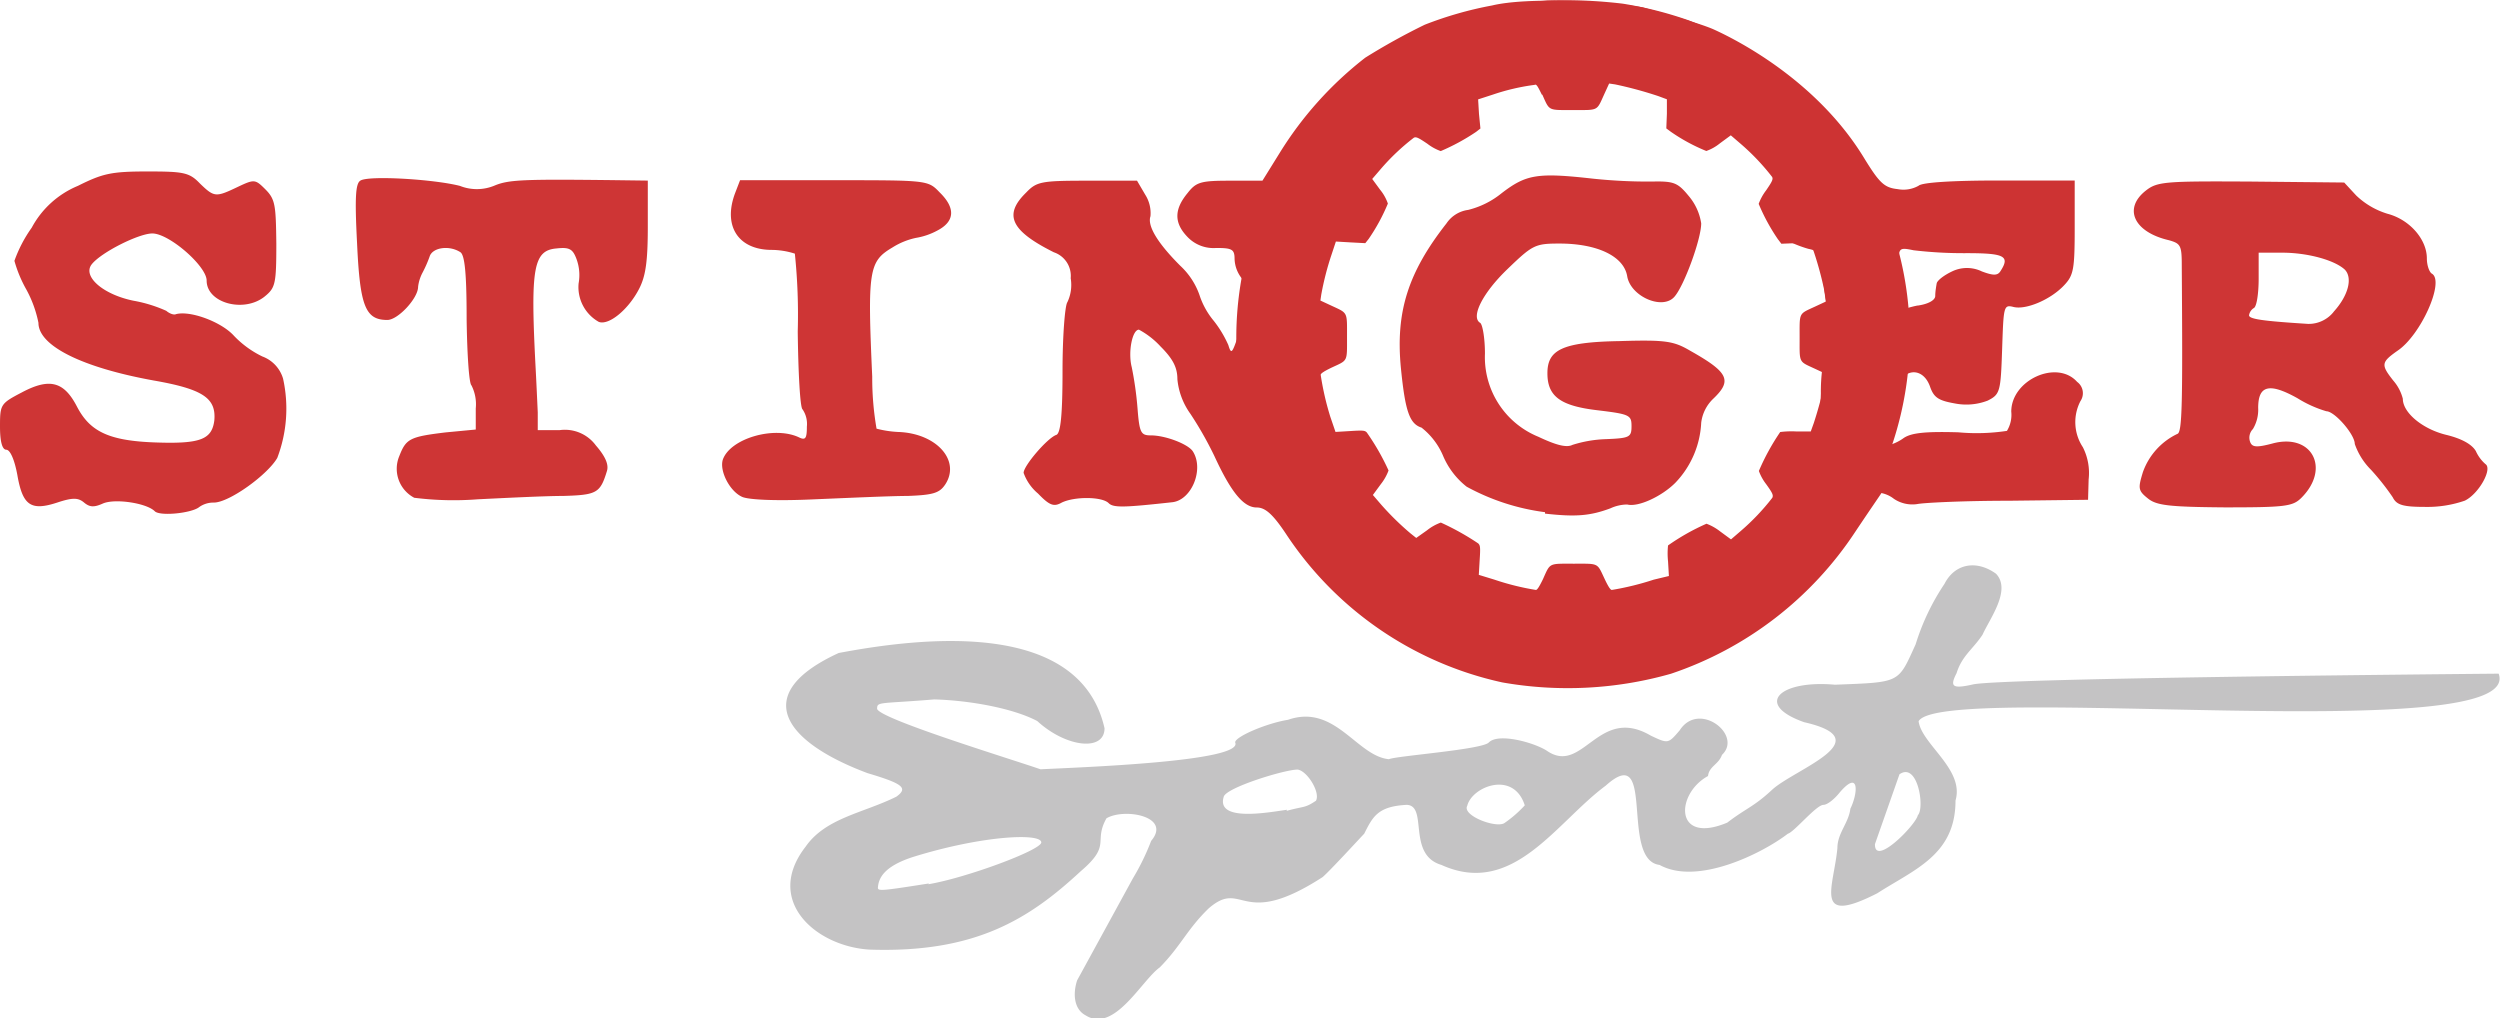
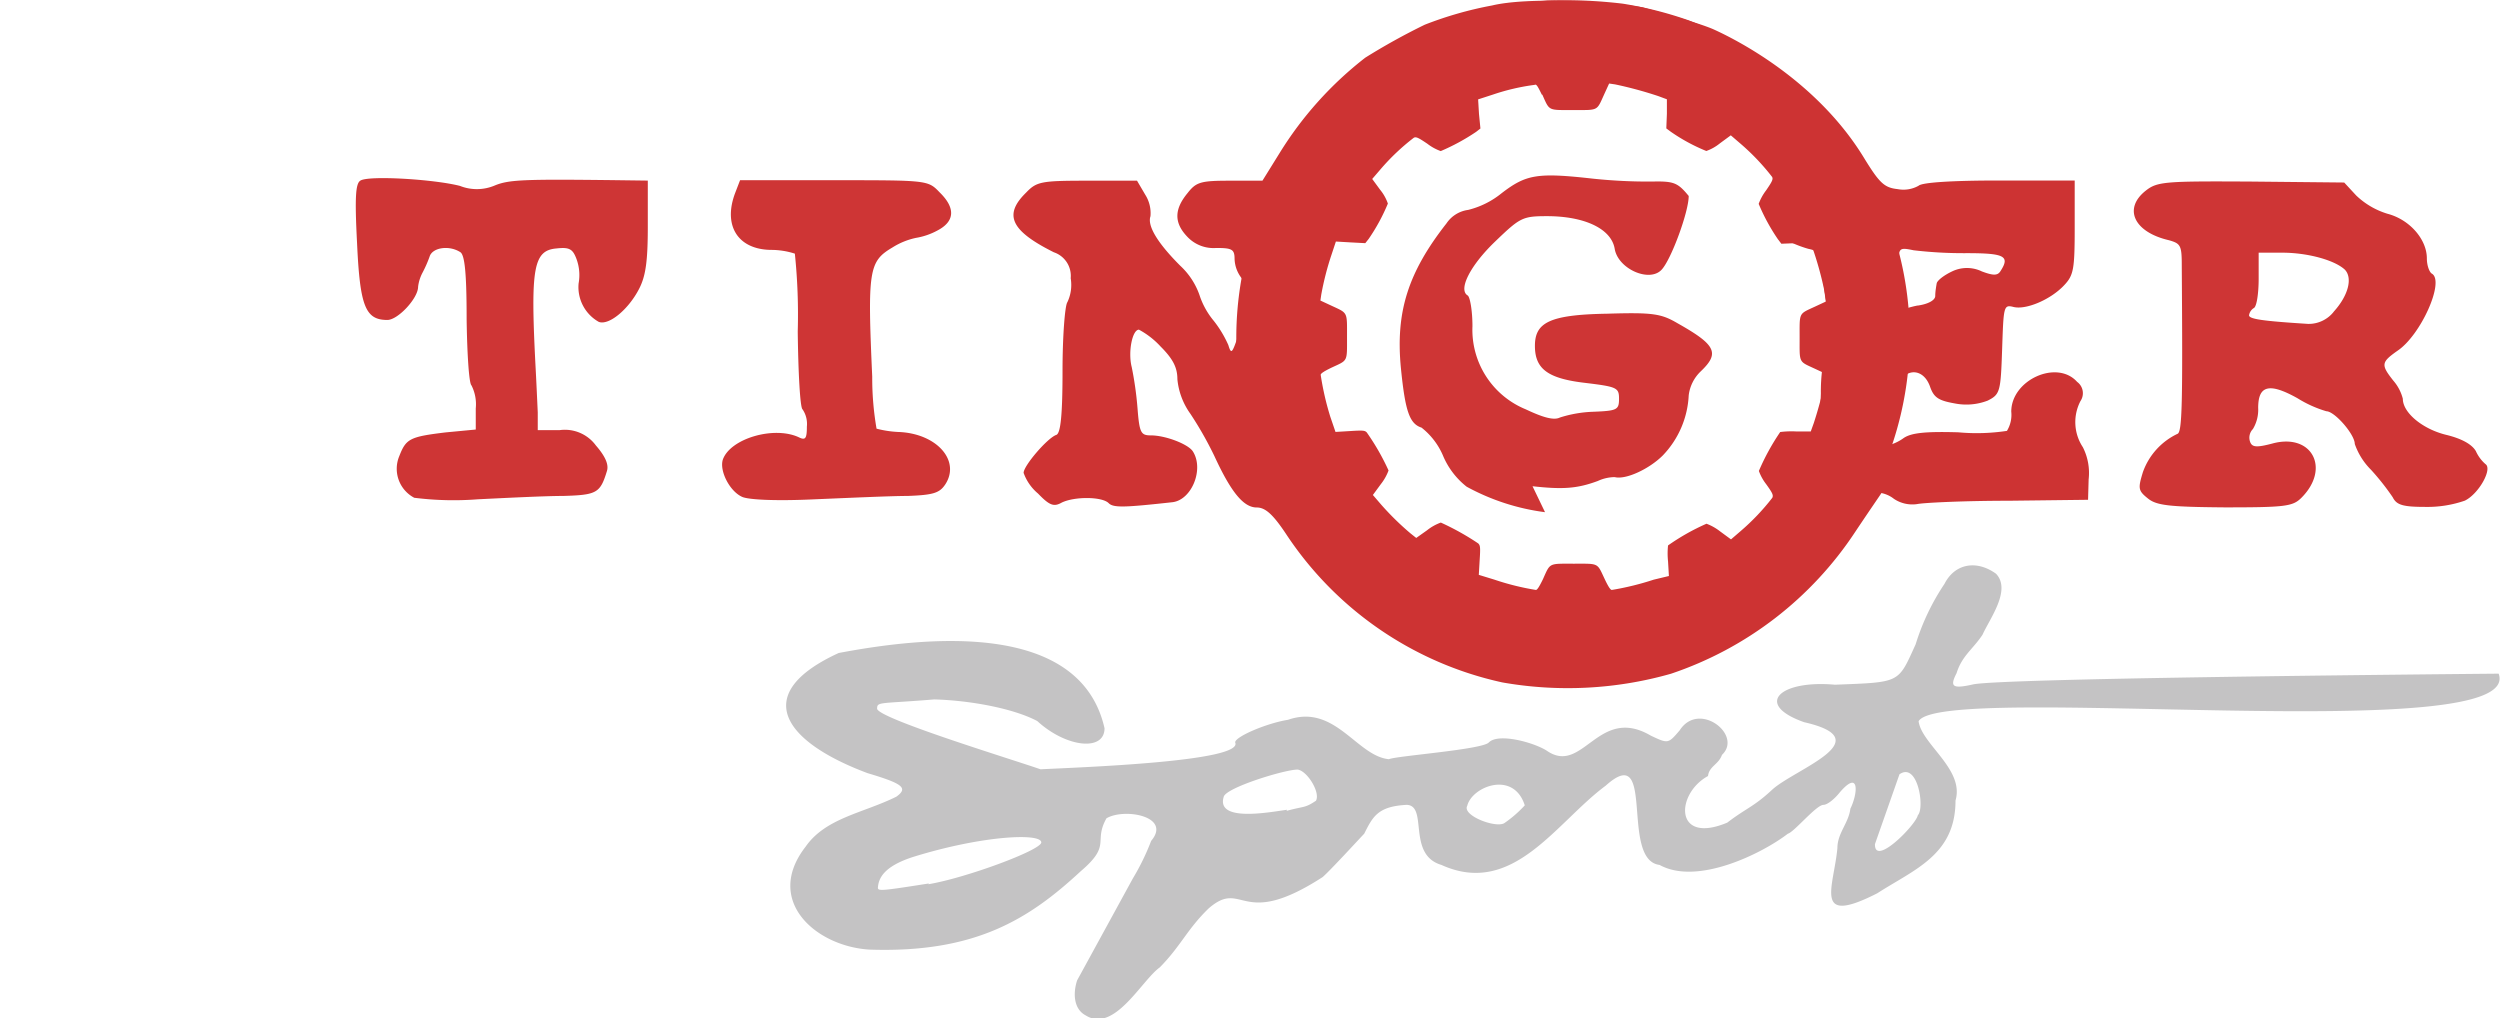
<svg xmlns="http://www.w3.org/2000/svg" viewBox="0 0 260.11 105.94">
  <defs>
    <style>.cls-1{fill:#cd3333;}.cls-2{fill:#ce3535;}.cls-3{fill:#c4c3c4;}</style>
  </defs>
  <g id="Слой_2" data-name="Слой 2">
    <g id="Слой_1-2" data-name="Слой 1">
      <path class="cls-1" d="M156.3,71a36.22,36.22,0,0,1-22.4-15.3c-1.45-2.2-2.25-2.9-3.15-2.9-1.35,0-2.65-1.55-4.4-5.35a37.28,37.28,0,0,0-2.5-4.4,7.33,7.33,0,0,1-1.35-3.6c0-1.2-.45-2.1-1.75-3.4a8.53,8.53,0,0,0-2.25-1.75c-.7,0-1.15,2.35-.75,3.9a35.74,35.74,0,0,1,.6,4.25c.2,2.6.35,2.85,1.4,2.85,1.5,0,3.85.9,4.35,1.65,1.2,1.85-.1,5.05-2.1,5.3-5,.55-6.15.6-6.65.1-.7-.7-3.6-.7-4.9-.05-.8.45-1.25.3-2.45-.95a5,5,0,0,1-1.5-2.15c0-.75,2.5-3.65,3.4-3.95.45-.15.65-2.05.65-6.7,0-3.55.25-6.75.5-7.1a4.17,4.17,0,0,0,.35-2.5,2.59,2.59,0,0,0-1.75-2.7c-4.5-2.25-5.25-3.9-2.9-6.2,1.1-1.15,1.55-1.25,6.35-1.25h5.2l.85,1.45a3.59,3.59,0,0,1,.55,2.25c-.35,1,.75,2.8,3.1,5.15a7.57,7.57,0,0,1,2,3.05,8.14,8.14,0,0,0,1.5,2.7,11.74,11.74,0,0,1,1.5,2.5c.3,1,.4.85,1-.9,1-2.6,1.15-5.05.35-6.1a3.43,3.43,0,0,1-.7-1.95c0-1-.25-1.15-1.9-1.15a3.74,3.74,0,0,1-3-1.15c-1.4-1.45-1.4-2.85,0-4.55.9-1.15,1.35-1.3,4.4-1.3h3.4l1.8-2.9a37.44,37.44,0,0,1,8.9-9.9,67.6,67.6,0,0,1,6.19-3.43,38.49,38.49,0,0,1,7-2c3.75-.9,12.09-.42,15.64.19,2.34.66,5.89,1.64,7.35,2.27,3.18,1.43,11,5.7,15.68,13.35,1.65,2.7,2.15,3.15,3.55,3.3a3.21,3.21,0,0,0,2.15-.35c.35-.35,3.5-.55,8.4-.55h7.85l0,4.85c0,4.35-.1,5-1.1,6.05-1.4,1.5-4,2.6-5.3,2.25-1-.25-1,0-1.15,4.4s-.2,4.7-1.5,5.35a6.17,6.17,0,0,1-3.4.3c-1.7-.3-2.2-.6-2.6-1.75-.85-2.4-3.4-1.75-3.4.8,0,1-.2,1.85-.5,2-.5.3-.7,3.25-.25,3.25a4.85,4.85,0,0,0,1.4-.7c.8-.55,2.3-.7,5.7-.6a20.92,20.92,0,0,0,5.05-.15,3.19,3.19,0,0,0,.45-2c0-3.3,4.75-5.45,6.85-3.1a1.46,1.46,0,0,1,.35,2,4.73,4.73,0,0,0,.25,4.8,5.93,5.93,0,0,1,.6,3.35L217.25,52l-8.25.1c-4.55,0-8.85.2-9.55.35a3.44,3.44,0,0,1-2.4-.55,3.09,3.09,0,0,0-1.3-.6c-.05.1-1.3,1.9-2.7,4a37.1,37.1,0,0,1-19.2,14.8A39.2,39.2,0,0,1,156.3,71ZM168,68.29a5,5,0,0,0,2.45-1.5c1.75-1.65,2.2-1.75,3.7-1,1.15.65,3.4-.25,3.4-1.35,0-.35.9-1.35,2.05-2.25,1.5-1.2,2.15-1.45,2.6-1a3.31,3.31,0,0,0,3.8-.15,3.37,3.37,0,0,0,.25-2.25c-.45-2.15.85-3.6,2.8-3.2,1.15.2,1.6,0,2.3-1.1,1-1.6.45-2.25-2.2-2.25-5,0-6.35-5.95-1.6-6.95l1.75-.35.15-4a18.65,18.65,0,0,1,.65-5.1,3.5,3.5,0,0,0,.2-2.5,36.88,36.88,0,0,1-.6-4.3c-.2-2.6-.35-2.9-1.55-3.15a12,12,0,0,1-2.45-1c-2.6-1.65-.45-6.65,2.6-6,1.9.35,2.1-.8.55-3.05a7.6,7.6,0,0,1-1.3-2.9c0-1.45-.95-2.2-2.85-2.2-1.2,0-2.25-.55-4.15-2.25-1.55-1.35-3-2.25-3.75-2.25-1.2,0-5.3-1.75-7.85-3.35-1.15-.75-1.5-.8-2.65-.15-1.45.75-1.5.75-7.8.9-4,.1-4.45.2-6.25,1.65-1.6,1.25-2.25,1.5-3.8,1.3-2-.25-2.75.15-4.05,2.25-.7,1.15-1.1,1.3-2.55,1-1.65-.25-1.75-.2-2.35,1.8-.45,1.5-.95,2.15-1.8,2.35-1.55.4-2.05,1.5-1.8,3.75.2,1.55.5,1.85,2.3,2.5,1.55.5,2.15,1,2.25,1.85.2,1.25-1.6,3.6-2.7,3.6s-1.25,1.6-1.15,9c.1,4.8-.05,7.6-.45,8.35a4,4,0,0,0,.1,4.3c.75,1.1.75,3.8.05,5.45-.25.65.1,1,1.55,1.75a4.13,4.13,0,0,1,2.45,2.65,2.71,2.71,0,0,0,2.3,2.15A14.57,14.57,0,0,1,147,62.29c1.95,1.7,3.35,2.45,4.75,2.65,4.2.6,5.35,1,6.1,2.15.9,1.35,2.2,1.55,3.8.45,1-.65,1.3-.6,2.6.25a3.4,3.4,0,0,0,2.15.75A5.29,5.29,0,0,1,168,68.29Zm31.55-36.5c1.05-.15,1.8-.55,1.8-1s.1-1,.15-1.3.75-.85,1.6-1.25a3.55,3.55,0,0,1,3.1,0c1.2.45,1.65.45,1.95-.05,1-1.55.4-1.85-3.55-1.85a44.48,44.48,0,0,1-5.5-.3c-1.45-.3-1.55-.25-1.55,1.2,0,.85-.2,1.7-.5,1.85a3.3,3.3,0,0,0-.5,2.05c0,1.25.15,1.65.6,1.4A11.08,11.08,0,0,1,199.5,31.79Z" />
-       <path class="cls-2" d="M160.75,53.29a23.15,23.15,0,0,1-8.15-2.65,8.09,8.09,0,0,1-2.45-3.2,7.39,7.39,0,0,0-2.25-2.95c-1.25-.4-1.7-1.7-2.15-6.25-.55-5.8.75-9.9,4.75-15a3.23,3.23,0,0,1,2.25-1.4,8.9,8.9,0,0,0,3.5-1.75c2.55-1.95,3.7-2.15,9.5-1.5a55,55,0,0,0,6.1.3c2.3-.05,2.7.1,3.85,1.5a5.74,5.74,0,0,1,1.3,2.85c0,1.65-1.8,6.55-2.8,7.65-1.25,1.4-4.55-.05-4.9-2.15s-3.15-3.4-7.05-3.4c-2.55,0-2.8.15-5.4,2.65s-3.85,5-2.85,5.6c.25.15.5,1.6.5,3.2a8.94,8.94,0,0,0,5.55,8.65c1.9.9,2.95,1.15,3.55.85a12.79,12.79,0,0,1,3.5-.6c2.45-.1,2.65-.2,2.65-1.35s-.2-1.25-3.5-1.65c-3.9-.45-5.25-1.45-5.25-3.85s1.45-3.25,7.5-3.35c4.8-.15,5.65,0,7.35,1,4,2.25,4.4,3.1,2.4,5a4.12,4.12,0,0,0-1.25,2.5,9.68,9.68,0,0,1-2.7,6.25c-1.4,1.4-3.85,2.55-5,2.25a4.3,4.3,0,0,0-1.75.4c-2.15.8-3.65.9-6.8.55Z" />
-       <path class="cls-2" d="M16.1,53.19c-.85-.85-4.15-1.35-5.4-.8-.9.4-1.35.4-1.95-.1s-1.15-.55-2.8,0c-2.75.9-3.6.3-4.15-2.9-.3-1.6-.75-2.6-1.15-2.6S0,46,0,44.39c0-2.3.05-2.4,2.25-3.55,2.9-1.55,4.4-1.15,5.75,1.45s3.3,3.6,8.35,3.75c4.55.15,5.7-.35,5.95-2.3.2-2.3-1.15-3.25-6.3-4.15-7.45-1.35-12-3.6-12-6a12.21,12.21,0,0,0-1.25-3.45A13.42,13.42,0,0,1,1.5,27.14a14,14,0,0,1,1.8-3.45,9.64,9.64,0,0,1,4.8-4.35c2.6-1.3,3.5-1.5,7.25-1.5s4.35.1,5.45,1.25c1.5,1.45,1.65,1.45,3.95.35,1.7-.8,1.8-.8,2.85.25s1.1,1.65,1.15,5.65c0,4.2-.1,4.6-1.2,5.5-2.15,1.75-6.05.7-6.05-1.65,0-1.5-3.9-4.9-5.65-4.9-1.4,0-5.3,1.95-6.3,3.2s1.15,3.15,4.35,3.8a14.48,14.48,0,0,1,3.4,1.05c.35.3.8.45,1,.35,1.45-.4,4.6.75,5.95,2.15a10.2,10.2,0,0,0,3.05,2.25,3.52,3.52,0,0,1,2.15,2.3,14.4,14.4,0,0,1-.6,8.25c-1,1.75-5,4.65-6.6,4.65a2.55,2.55,0,0,0-1.5.45C20,53.39,16.65,53.74,16.1,53.19Z" />
+       <path class="cls-2" d="M160.75,53.29a23.15,23.15,0,0,1-8.15-2.65,8.09,8.09,0,0,1-2.45-3.2,7.39,7.39,0,0,0-2.25-2.95c-1.25-.4-1.7-1.7-2.15-6.25-.55-5.8.75-9.9,4.75-15a3.23,3.23,0,0,1,2.25-1.4,8.9,8.9,0,0,0,3.5-1.75c2.55-1.95,3.7-2.15,9.5-1.5a55,55,0,0,0,6.1.3c2.3-.05,2.7.1,3.85,1.5c0,1.65-1.8,6.55-2.8,7.65-1.25,1.4-4.55-.05-4.9-2.15s-3.15-3.4-7.05-3.4c-2.55,0-2.8.15-5.4,2.65s-3.85,5-2.85,5.6c.25.15.5,1.6.5,3.2a8.94,8.94,0,0,0,5.55,8.65c1.9.9,2.95,1.15,3.55.85a12.79,12.79,0,0,1,3.5-.6c2.45-.1,2.65-.2,2.65-1.35s-.2-1.25-3.5-1.65c-3.9-.45-5.25-1.45-5.25-3.85s1.45-3.25,7.5-3.35c4.8-.15,5.65,0,7.35,1,4,2.25,4.4,3.1,2.4,5a4.12,4.12,0,0,0-1.25,2.5,9.68,9.68,0,0,1-2.7,6.25c-1.4,1.4-3.85,2.55-5,2.25a4.3,4.3,0,0,0-1.75.4c-2.15.8-3.65.9-6.8.55Z" />
      <path class="cls-2" d="M223.45,51.84c-1-.8-1-1.05-.5-2.7a7,7,0,0,1,3.6-4c.5-.15.55-3.25.45-17.45,0-2.15-.1-2.35-1.35-2.7-3.65-.85-4.75-3.3-2.4-5.15,1.2-.95,2-1,10.95-.95l9.7.1,1.25,1.35a8.11,8.11,0,0,0,3.25,1.9c2.3.6,4.1,2.65,4.1,4.65,0,.7.25,1.45.55,1.6,1.3.85-1.2,6.4-3.6,8-1.7,1.2-1.75,1.45-.45,3.1a4.63,4.63,0,0,1,1,1.9c0,1.45,2.05,3.15,4.5,3.75,1.65.4,2.7,1,3.1,1.7a3.94,3.94,0,0,0,1,1.35c.75.5-.7,3.1-2.15,3.8a11.85,11.85,0,0,1-4.1.65c-2.35,0-3-.2-3.4-1a25.21,25.21,0,0,0-2.25-2.85A7.08,7.08,0,0,1,245,46.19c0-1-2.1-3.4-2.95-3.4a12.2,12.2,0,0,1-3-1.35c-2.95-1.65-4.1-1.35-4.1,1a3.9,3.9,0,0,1-.55,2.2,1.28,1.28,0,0,0-.3,1.3c.2.6.65.65,2.35.2,4.1-1.1,6.05,2.6,3,5.65-.9.9-1.65,1-8,1C225.65,52.74,224.35,52.59,223.45,51.84Zm19.35-19.4c1.55-1.7,2-3.55,1.15-4.4-1.1-1-3.9-1.75-6.5-1.75H235V29c0,1.5-.2,2.9-.5,3.05a1.08,1.08,0,0,0-.5.75c0,.4,1.4.6,6.15.9a3.32,3.32,0,0,0,2.65-1.25Z" />
      <path class="cls-2" d="M43.1,51.79a3.41,3.41,0,0,1-1.55-4.35c.7-1.8,1.1-2,4.8-2.45l3.15-.3v-2.2a4.33,4.33,0,0,0-.45-2.4c-.25-.2-.45-3.25-.5-6.9,0-4.8-.2-6.65-.65-6.95-1.15-.75-2.9-.5-3.2.45a12.59,12.59,0,0,1-.75,1.7,4.24,4.24,0,0,0-.45,1.45c0,1.2-2.1,3.45-3.2,3.45-2.3,0-2.85-1.45-3.15-8-.25-4.8-.15-6.2.35-6.5.85-.55,7.6-.15,10.35.55a4.78,4.78,0,0,0,3.65-.05c1.45-.6,3.1-.65,12.1-.55l3.8.05v4.75c0,3.55-.2,5.15-.9,6.5-1.1,2.15-3.15,3.85-4.2,3.45a4.15,4.15,0,0,1-2.1-4A4.83,4.83,0,0,0,60,27c-.4-1.1-.75-1.3-2.1-1.15-2.4.2-2.7,2.05-2.2,11.9.1,1.8.2,4.1.25,5.15l0,1.85h2.3a4,4,0,0,1,3.75,1.6c1,1.15,1.35,2,1.15,2.65-.7,2.3-1.05,2.5-4.55,2.6-1.85,0-5.85.2-8.9.35A32.74,32.74,0,0,1,43.1,51.79Z" />
      <path class="cls-2" d="M77.2,51.69c-1.3-.6-2.35-2.7-2-3.85.75-2.2,5.3-3.55,7.9-2.35.7.35.85.15.85-1.1a2.7,2.7,0,0,0-.45-1.8c-.25-.15-.45-3.8-.5-8.1a61.64,61.64,0,0,0-.3-8.1A8.06,8.06,0,0,0,80.2,26c-3.45-.05-5-2.55-3.7-5.95l.5-1.3h9.75c9.75,0,9.8,0,11,1.25,1.7,1.65,1.6,3.05-.25,4a7.07,7.07,0,0,1-2.2.75,7.49,7.49,0,0,0-2.45,1c-2.45,1.45-2.6,2.35-2.1,13.45a30.84,30.84,0,0,0,.45,5.4,11,11,0,0,0,2.4.35c3.9.2,6.35,3,4.75,5.45-.6.9-1.25,1.1-3.9,1.2-1.75,0-6.1.2-9.7.35C80.75,52.14,77.85,52,77.2,51.69Z" />
      <path class="cls-1" d="M161,.05a35.6,35.6,0,0,0-24.62,13,36.56,36.56,0,0,0-6.86,14.22A35.2,35.2,0,0,0,130.69,47a46.73,46.73,0,0,0,3.71,7.34A36.2,36.2,0,0,0,145,64.71,44.91,44.91,0,0,0,151.66,68a35.29,35.29,0,0,0,20.64,1,36.47,36.47,0,0,0,13.42-6.74,45,45,0,0,0,5.86-6,35.08,35.08,0,0,0-.75-43.33,38,38,0,0,0-8-7.25,46.39,46.39,0,0,0-7.12-3.56A39.17,39.17,0,0,0,168.83.38,51.26,51.26,0,0,0,161,.05Zm-.53,9.8c.77,1.72.56,1.6,3.21,1.6s2.43.12,3.21-1.6l.53-1.16.62.09A40.88,40.88,0,0,1,172.54,10l.89.33,0,1.51-.06,1.52.47.35a18.89,18.89,0,0,0,3.69,2,4.68,4.68,0,0,0,1.42-.8l1.13-.83,1,.86a23.71,23.71,0,0,1,3.3,3.47c.12.24,0,.48-.63,1.4a5.38,5.38,0,0,0-.77,1.4,20.37,20.37,0,0,0,2,3.68l.36.47,1.51-.06,1.55,0,.32.9a35.09,35.09,0,0,1,1.19,4.54l.09.62-1.16.54c-1.72.8-1.6.56-1.6,3.24s-.12,2.43,1.6,3.23l1.16.54-.09.62A42.67,42.67,0,0,1,188.72,44l-.32.89-1.52,0a9.45,9.45,0,0,0-1.66.06A23.67,23.67,0,0,0,183,49a5.07,5.07,0,0,0,.77,1.39c.66.92.75,1.13.63,1.4a23.58,23.58,0,0,1-3.3,3.47l-1,.86-1.13-.83a5.35,5.35,0,0,0-1.42-.8,23.17,23.17,0,0,0-4,2.26,7.93,7.93,0,0,0,0,1.66l.09,1.52-1.58.38a29.13,29.13,0,0,1-4.36,1.07c-.15,0-.39-.39-.74-1.13-.81-1.72-.57-1.6-3.21-1.6s-2.44-.12-3.21,1.6c-.36.74-.59,1.13-.74,1.13a26.7,26.7,0,0,1-4.31-1.07l-1.63-.5.09-1.52c.09-1.36.06-1.54-.15-1.75a26.9,26.9,0,0,0-3.89-2.17,5.06,5.06,0,0,0-1.43.8l-1.13.8-.59-.47a29.08,29.08,0,0,1-3.06-3l-.86-1,.83-1.13a5.2,5.2,0,0,0,.8-1.42A24.5,24.5,0,0,0,142.21,45c-.2-.21-.35-.24-1.75-.15l-1.51.09-.54-1.58a29.49,29.49,0,0,1-1-4.36c0-.15.39-.39,1.13-.75,1.72-.8,1.61-.56,1.61-3.2s.11-2.44-1.61-3.24l-1.16-.54.09-.62a29.78,29.78,0,0,1,1.07-4.16l.45-1.36,1.54.09,1.52.08.35-.44a19.86,19.86,0,0,0,2-3.68,4.69,4.69,0,0,0-.8-1.43l-.83-1.13.86-1a23,23,0,0,1,3.47-3.29c.24-.12.48,0,1.4.62a5.07,5.07,0,0,0,1.4.77,21.85,21.85,0,0,0,3.68-2l.45-.35-.15-1.52-.09-1.51,1.57-.51a22.5,22.5,0,0,1,4.31-1C159.86,8.72,160,9,160.42,9.85Z" />
      <path class="cls-3" d="M117.87,91.39a24.32,24.32,0,0,0,1.9-3.9c2.17-2.56-2.79-3.45-4.65-2.35-1.39,2.49.57,2.74-2.67,5.5-5.39,5-11,8.54-22,8.16-5.57-.34-11-5.09-6.63-10.71,2.09-3,6-3.49,9.44-5.2,1.25-.9.7-1.35-3-2.45-8.84-3.31-12.19-8.28-3-12.5,8.93-1.69,25.1-3.47,27.66,7.83,0,2.45-4,2-7-.75-2.49-1.32-7-2.15-10.72-2.25-5.55.46-5.94.22-5.94.92-.32.94,14,5.3,17,6.35,4.17-.21,21.2-.8,20.25-2.8,0-.6,3.3-2,5.5-2.35,4.9-1.7,7.14,3.78,10.5,4.1.76-.35,9.77-1,10.4-1.75,1-1,4.65,0,6,.85,3.79,2.66,5.35-4.78,10.85-1.55,1.8.85,1.8.85,3-.55,2-3.12,6.6.49,4.4,2.55-.34,1-1.34,1.18-1.45,2.2-3.37,1.83-3.57,7.18,2,4.85,2-1.53,2.75-1.63,4.7-3.45,2.39-2.15,11.32-5.17,3.3-7-5.29-1.87-2.5-4.42,3.2-3.9,6.88-.27,6.54-.13,8.4-4.2a24,24,0,0,1,3-6.29c1.08-2.12,3.33-2.52,5.36-1.06,1.62,1.69-.64,4.66-1.4,6.35-1,1.51-2.14,2.19-2.7,4-.75,1.45-.4,1.65,1.8,1.15,3.66-.61,43.93-1,54.6-1.1,2.87,7.77-58,.81-60.35,4.95.31,2.4,4.79,5,3.84,8.25,0,5.66-4.26,7.15-8.14,9.65-6.73,3.43-4.53-.59-4.15-4.7,0-1.56,1.17-2.6,1.35-4.1.77-1.54,1-4.14-1.1-1.7-.55.7-1.3,1.3-1.7,1.3-.74,0-3.07,2.85-3.7,3-2.59,2-9.39,5.44-13.35,3.25-4.16-.51-.32-13-5.6-8.25-5.18,3.83-9.65,11.63-17.1,8.25-3.61-1.07-1.36-6.15-3.6-6.25-3,.15-3.53,1.21-4.43,3-.73.77-3.51,3.8-4.32,4.51-8.59,5.56-8.23.13-11.85,3.25-2.24,2.16-2.91,3.93-5.1,6.15-1.88,1.34-4.73,6.86-7.7,5h0c-1.25-.65-1.35-2.27-.9-3.65m-15.48-10c3.9-.65,11.75-3.55,11.75-4.35,0-1-6.06-.73-13.21,1.47-3.2,1-3.74,2.28-3.79,3.28C91.39,92.72,91.89,92.67,96.64,91.92Zm98.49-4.18c-.07,2.42,4.26-2,4.46-3,.74-.74,0-5.59-1.91-4.26m-63.77,3.81c1.79-.51,1.87-.25,3.06-1.06.48-.86-.91-3.11-1.91-3.24-1.35,0-7.49,1.89-7.69,2.84C126.52,85.55,132,84.52,133.91,84.25Zm24.8-.53c-1.15-3.74-5.52-2-6,0-.55,1,2.88,2.32,3.83,1.82A12.49,12.49,0,0,0,158.71,83.72Z" />
    </g>
  </g>
</svg>